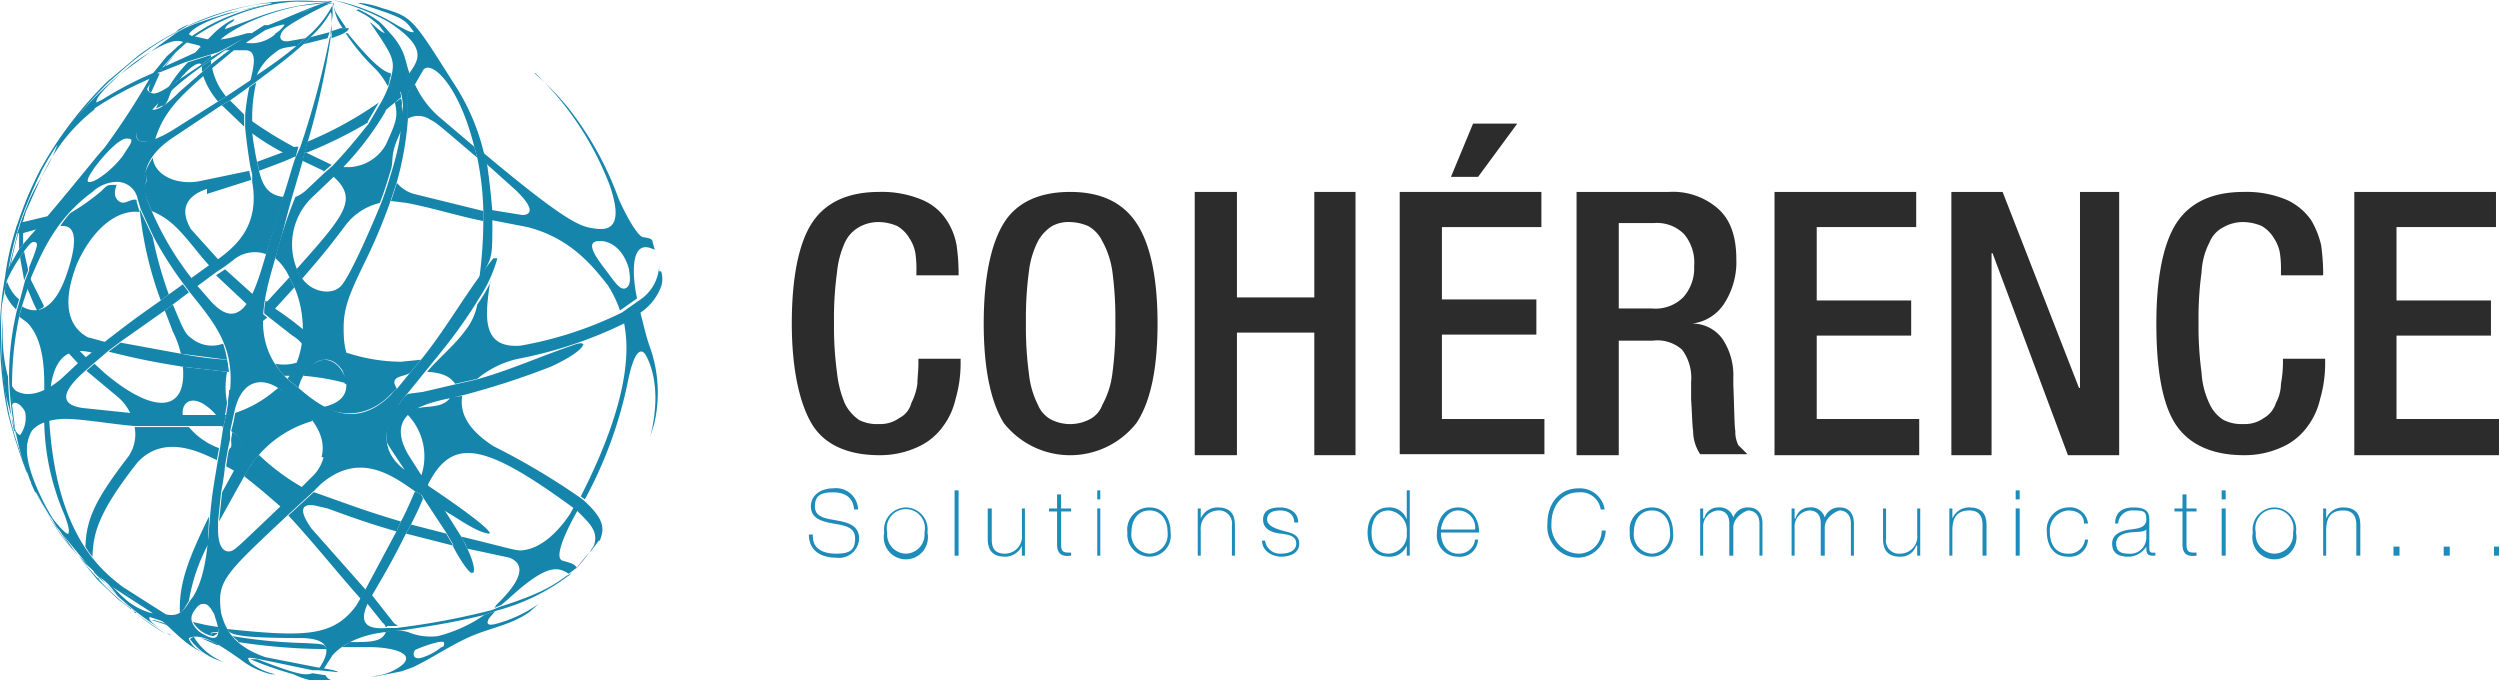
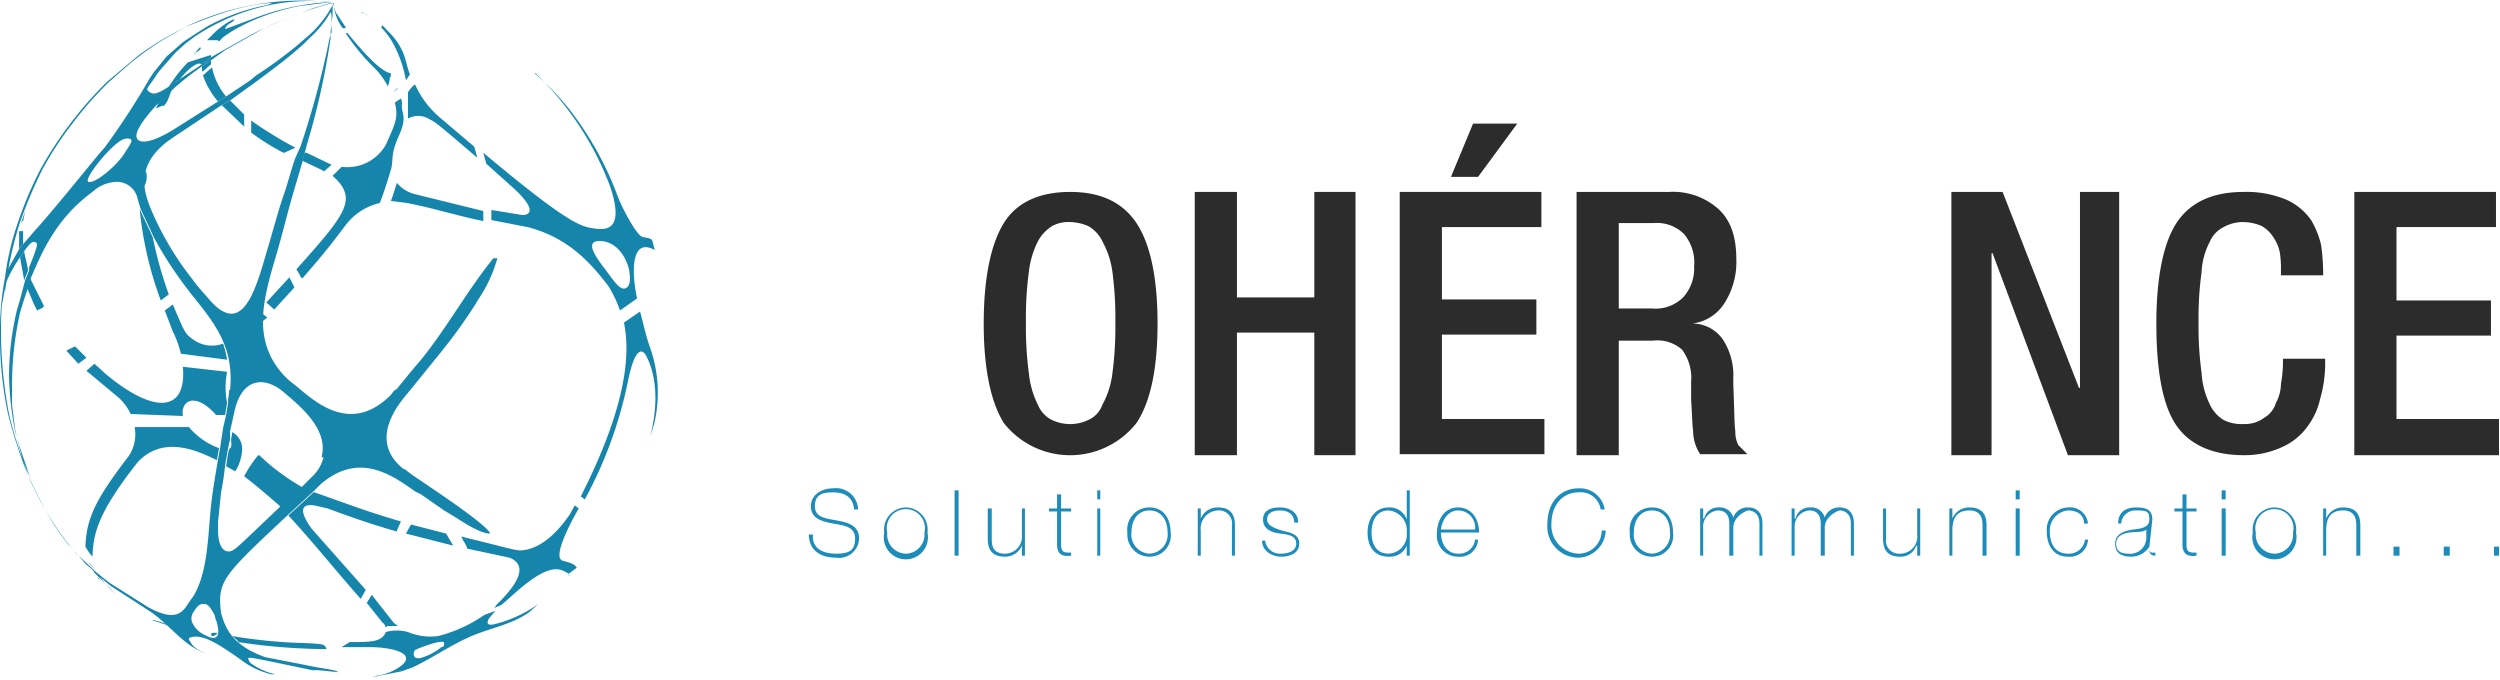
<svg xmlns="http://www.w3.org/2000/svg" id="Layer_1" data-name="Layer 1" viewBox="0 0 248.8 67.7">
  <defs>
    <style>.cls-1{isolation:isolate;}.cls-2{fill:#1685ac;}.cls-3{fill:#1e8cba;}.cls-4{fill:#2c2c2c;}</style>
  </defs>
  <title>logo coherence-2</title>
  <g class="cls-1">
    <path class="cls-2" d="M69.7,130.7l1.8.6-.6-.3-1-.3h-.2m8.6,2.2a60.5,60.5,0,0,0,8.8.7c-.2-.5-.2-.5-2.1-.6a50.9,50.9,0,0,1-7.3-.7h0l.6.5m-2-.8h-.1c-.6-.1-.7.1-.5.3h.2c0-.1.3-.1.4-.4m-10-3.5-2-1.9h.1c.1.2.1.2,1.9,1.9h0m32.1,5.1a5.6,5.6,0,0,1-2,1c-.9.1-.6-.7-.5-.8s2.9-1.2,2.9-.7-.2.3-.4.5m8.9-3.6.9-.8a13.1,13.1,0,0,1-4.3,2c-.4.1-1.1.2-.6-.6l.6-.7-1.1.4a14.2,14.2,0,0,1-4.6,2.1,5.8,5.8,0,0,1-3-.4,4.1,4.1,0,0,0-2.2,0c-.4,1-1.5,1-3.6,1l-.8.5h2.7c2.3,0,4.7.6,3.3,1.8a5.3,5.3,0,0,1-3.1,1.1h.6l2.5-.5h0l1.1-.4c1.9-.9,3.6-2.1,5.6-3s4.2-1.2,6-2.5m3.9-3.6.6-.6-.5.5h-.1m-46.7,0h-.1l-.6-.6.2.4,2.3,2.3-.2-.2a8.6,8.6,0,0,1-1.6-1.8m-.9-1.1.5.5-.7-.8.2.3m29.5,6.1h1.1l-.4-.3-2.2-2.8-.5.8h0l1.6,2c.2.1.2.3.3.4h.1m18.1-5.3.8-.6c-.2-.3-.3-.4-1.4-.7s.9-4,1.6-5.2l-.4-.3-.5.9c-1.7,2.5-3.3,3.3-4.3,3.5s-.7.1-6.5-1.3l.2.4a3,3,0,0,1,.4.8l4.2.9c2.5,1-.4,3.8-1.3,4.7l-.2.3.7-.3.7-.6c4-3.7,5-3.1,6-2.5M95,122.1l4.7,1.2-.7-1.2-3.5-.9-.5.9m-.9-.3.4-.9c-3.7-1.1-4.9-1.6-8.6-2.9h-.1l-2.5,2.3c2.5,2.7,4.8,5.6,7.2,8.3l.5-.9-5.4-6.1c-1.7-2.4-.4-2.4.3-2.3l1.3.3c1.9.7,4.1,1.5,6.9,2.3m-11.6-2.4,2.2-2a21.8,21.8,0,0,1-4.3-3.2h-.1a11.7,11.7,0,0,0-1.4,2.1c1.8,1.4,2.9,2.4,3.6,3m-6.3-4.7.2-1.1a7.1,7.1,0,0,1-3-2.1H68a3.9,3.9,0,0,1-.6,2.9c-3.3,4.3-4.2,6.2-4.3,9a6.1,6.1,0,0,0,.7,1c.1-2.2.4-4.2,4.5-9.4,2.7-2.9,6.4-.9,7.9-.2m2.5-1a1.9,1.9,0,0,0-1-1.8c0,.3-.1.6-.1.8s.1.7-.1.8-.3,1.3-.4,1.8l.9.5.2-.3a4.9,4.9,0,0,0,.5-1.8m-16.3-8.6.8-.6-1.1-1.1H62l-.8.4,1.2,1.3M77,110.3l.2-1.2a8.1,8.1,0,0,1,0-3.1l-4.4-.5c.4,4.5-2.8,4.8-7.7.7l-1.1-1-.8.7,3,2.5a4.9,4.9,0,0,1,1.4,1.8l5.2.2c-.2-1.2.7-2.1,2.2-1.1a5.5,5.5,0,0,1,1.1,1H77m42.3,2.2.4-1.3a13.5,13.5,0,0,0-.4-7.6c-.4-1.1-.6-2.1-1-3.6l-1.6,1.1c.3,1.7,1.2,6.5-4.3,17.3l.4.3a42,42,0,0,0,4.3-11.8c.8-3.9,1.6-2.9,1.8-2.5s1.7,3,.4,8.1m-60.4-13H59l-1.4-2.8-.3,1c.3.6.6,1.5,1,2.2l.6-.3M57,96.9l.4-1c-.1-.6-.3-1.3-.4-1.9l-.4.6c.1.7.3,1.6.4,2.3m15.6,7.3,4.6.6a9.4,9.4,0,0,0-.4-1.6,3.2,3.2,0,0,1-3.1-.5c-.7-.5-.8-.8-1.9-3.4l-.8.6.8,2.1a9.7,9.7,0,0,1,.8,2.2m8.1-3.2.5-.4-.5-.4h0v.7M56.5,93.8l.4-.5V92h-.4v1.7m.2-2.7h.2l.2-1h0l-.4,1.2m.1-.8h0a6.9,6.9,0,0,1,.5-1.3,8.6,8.6,0,0,1,.5-1.5h0a21.3,21.3,0,0,0-1,2.7m25.1,9.5,2-2.2-.5-1-2.3,2.5.8.7m-11.3-.9.8-.6a39.6,39.6,0,0,1-1.6-5.7l-1.3-2.8a36,36,0,0,0,2.1,9.1M68.9,87.6a1.8,1.8,0,0,0,.2-1.6h0a3.5,3.5,0,0,0-.2,1.7h0m33.8,3.3v-1l-6.9-1.7a3.4,3.4,0,0,1-1.7-1.1c-.2.6-.4,1.3-.6,1.8l1.6.2c2.6.5,5.1,1.3,7.6,1.8M84,84.8h0m2.8,1.3.8-.7-2.5-1.2h-.2l-.2.8,2.1,1m30.4,9.8c0,.2.3,1.4-.2,1.8s-1-.2-1.8-1.3-2.9-3.5-.7-3.3h.1c1.9.3,2.5,2.4,2.6,2.8m2.6-1.8-.3-1.1c-.1-.1-.2-.2-.9-.3s-2.3-3.4-2.5-4a32.4,32.4,0,0,0-4.9-8.8,26.3,26.3,0,0,0-3.4-3.5h.1a30.4,30.4,0,0,1,7.4,11.2c1.6,4.7-.6,4.4-1.8,4.2s-2.7-.7-10.8-7.5l.3,1.1,2.9,2.6c2.4,2.3,1.1,2.5.7,2.5l-3.1-.5v1l3.6.7c4.3,1.1,6.5,3.9,8,5.8a11.7,11.7,0,0,1,1.2,2.5l1.7-1.2c-.5-2.3-.7-6,1.6-4.9h.1M82.9,84.2l1.1-.5A39.9,39.9,0,0,1,79.6,81v1.2a23.6,23.6,0,0,0,3.2,2M70.8,79.6c.6-.4.6-1.2,1-1.8h-.1a3.6,3.6,0,0,0-1.1,1c-.2.2-.3.7-.5,1l.7-.3m5.8-.1,2.3,2.2V80.4L77.5,79l-.9.5m17.9-.7-.6.4c.3,1.4.2,1.8-.9,4.2a4.4,4.4,0,0,1-4.4,2.2l-.9.9c2.6,2.3,1.3,3.8-3.6,9.3l.3.5c.1.2.1.3.3.4,1.9-2.2,2.5-2.9,4.3-5.3a6,6,0,0,1,3.4-2.2c.4-1,.8-2.3,1.1-3.3s-.1-1.4.8-3.4.2-2.2.3-3.1a1.3,1.3,0,0,0-.1-.6m-.8-.6.5-.4h-.1l-.4.4m8.4,6.5-.3-1.1-3.3-2.8a9.4,9.4,0,0,1-2.6-3.4,2.7,2.7,0,0,0-.7.8v2.6a2.1,2.1,0,0,1,2.2.1c.6.3.6.3,4.7,3.8M76.3,79.1l.8-.5a6.5,6.5,0,0,1-1.4-2.9l-.9.8a7.9,7.9,0,0,0,1.5,2.6m-1.5-3,.8-.7V75l-.9.6v.5M74,74.3c.5-.3.7-.5.5-.6h0l-.6.7H74m.7,1,.9-.7v-.2h-.1l-2.2.7a14.2,14.2,0,0,0-2,2.6l1-.8h.1c1.1-1.4,2.1-2,2.3-1.5m18.8.8h0c-.4-.1-1.3-.3-4.3-4H89a21,21,0,0,0,3,3.6,7.4,7.4,0,0,1,1.2,1.7,2.9,2.9,0,0,0,.2-.9c.1,0,.1-.2.1-.4m-.9-4.6h-.1a7.6,7.6,0,0,1,1.1,1.4A12.2,12.2,0,0,1,95,77l.4-.6c-.3-.7-.4-1.5-.7-2.2A6.5,6.5,0,0,0,93.1,72a2.3,2.3,0,0,0-.5-.5m-2-1.2h.2l.8.5h0l-1-.6M89,71.7l-1-1.5a9.4,9.4,0,0,0-.3-.9h.1a4.6,4.6,0,0,0,.9,2.5H89M76.3,73.1c.2,0,.3-.2.4-.3s2.7-2.2,7.7-3.2l3.3-.4h0a24.3,24.3,0,0,0-8,1.7l-2.7,1c.1-.5.7-.6.9-.9s-1.1.4-2,1.3l-.7.7h1.1" transform="translate(-54.6 -69)" />
  </g>
  <g class="cls-1">
-     <path class="cls-2" d="M88.8,136.8h-.7c-.6-.1-.9-.2-1.1-.6l-1.3-.2c-.7.2-1.1.3-5.5-1.4h-.7a35.8,35.8,0,0,0,4.3,1.5,8.1,8.1,0,0,0,2.2.7h.5c.3-.1.3-.1,1.9,0h.4m-12.6-3.6h.2a5.6,5.6,0,0,0-1.8-.7h0l1.6.7M68,130h.2l-1.9-1.5h0l.5.4.8.7h.1l.3.2m8.3,1.6h0l-1.2-.2-1.3-.3a3,3,0,0,0,1.9,1.4c-.3-.3,0-.4.3-.4h.3v-.5m-5-.4h0a7.1,7.1,0,0,0-1.4-1s-.1.1-.6-.1a6.5,6.5,0,0,1-1.9-1c-.9-.7-1.6-1.6-2.4-2.2h0c.9,1,1.2,1.5,1.3,1.6h0a28.6,28.6,0,0,0,4.8,3.6l.4.3h.1c-2.6-1.5-2.1-1.7-2.1-1.8l1.2.4.6.2M58.2,118c.4.7.9,1.7,1.4,2.4l-.4-.7-1.5-2.8v.2l.4.9m13.1,12.2-4.4-2.8c-2.2-1.7-6.6-5.2-7.3-16.6h-.1l-.4.2a24.3,24.3,0,0,0,2,9.2c.5,1.3.5,1.7.4,1.9s-1-.7-2-2.1l.8,1.4.5.6c2.9,3.6,2.9,3.6,4.7,5s.7.3,2.6,1.6l1.1.8a6.1,6.1,0,0,0,2.1.8m42.1-6.2.9-1.2h.1c.4-1.1.6-2-1.6-4l-.4-.3a69.5,69.5,0,0,0-8.6-5.1c-2.3-1.5-3.4-3.1-3.1-5l-1.2.2c-1.1,1.4-3.1.4-4.3,1.6a6,6,0,0,1,1.4,6.2l.7,1.1v-.3c2.4-4.7,5.5-4.2,14.4,2.3l.4.3c1.3,1.3,2.2,2.1,1.7,3.5a12.6,12.6,0,0,1-1.9,2.4,2.4,2.4,0,0,1-.8.6c-1.4,1-2.6,1.8-6.7,3.1l-.7.3a72.8,72.8,0,0,1-9.6,1.8H93.1c-2.4.2-2.9-.8-1.5-3.2s2-3.4,3.4-6.2l.5-.9c.4-.8.9-1.8,1.2-2.6l-.2-.4-.6-.3c-.4.9-.9,2.1-1.4,3l-.4.9L91,127.6l-.5.9-.4.7c-2.3,3.2-5.2,3.2-12.9,2.4.3.5.6.9,7.5.9,3.3.1,2.4,1.8,1.8,2.8l-.2.3h.5l.9-1.4c.2-.2,1.6-1.9,5.3-2.3l1.8-.2c3.3-.5,5.1-.8,8-1.5l1.1-.4a20.5,20.5,0,0,0,7.4-3.6l.5-.5,1.6-1.9M55,97.7v0m1.2,2.1.3-1A4,4,0,0,1,55.3,97l-.2,1.2a5,5,0,0,0,1.1,1.6m21,6.2h.2c-.1-.5-.1-.8-.2-1.2a32.4,32.4,0,0,1-4.6-.6l-6-1.1-1.2.9c2.5.6,3.7.9,7.4,1.5l4.4.5m6.9-.9h0a4.4,4.4,0,0,1-2.1.1,5.4,5.4,0,0,0,.9,1.2h.6a4.2,4.2,0,0,0,.6-1.2m4.8,2h.2c-.1-.8-.8-2.4-2.3-2.4a2.8,2.8,0,0,0-2,1.6,23.5,23.5,0,0,1,4.1.7m6.5-1,1.1-1.3-2,.2a17.6,17.6,0,0,1-5.4-.9v.2c.8,2.3,3,3.2,4.7,3.6l.3-.2c-.2-.4-.4-.7-.1-1s1-.3,1.4-.6M56,92.6l.2-.3.3-1.1-.2.2L56,92.6m-1,4.7.2-.8v.8m29.7,5v-.4a29.2,29.2,0,0,0-2.8-2.1l-.8-.7-.3-.2v.2a4.1,4.1,0,0,0-.1,1.1l.5.4,2.3,1.8a3.6,3.6,0,0,1,1.1,1c0-.3.1-.6.1-1.1M120.2,96v-.6h0a4.3,4.3,0,0,1-2,3.5l-1.7,1.2a37.5,37.5,0,0,1-10.1,3.3h0c-4,.3-3.5-3.1-3-6.5v.2a14.2,14.2,0,0,1-1.3,2.2,5.9,5.9,0,0,1-1.2,2.6c-1.1,1.5-2.6,2.7-3.8,4.1,1.6.1,2.3.5,2.8,1.2l2.2-.5a9.5,9.5,0,0,1,4.1-2,42.1,42.1,0,0,0,10.7-3.6l1.6-1.1a5.4,5.4,0,0,0,1.9-2.5,2.5,2.5,0,0,0,0-1.5M59.3,90.5h.1l-2.5.6h-.2l-.4,1.1h.6l1.4-.4,1-1.1m20.6,7.8H80l-3-2.7-.9.6,3.3,3.1a5.8,5.8,0,0,0,.5-.9m-15.7,5.4,1.1-.9-1.8-.5h-.1c-3.2-1.7-1.7-5.8-1.2-7.2,1.5-3.5,4-5.6,6.3-5.3l-.3-1v-.2c-.6-.2-1.2.6-1.8.1s-.3-1.2-.2-1.6H66c-.7,0-.7,0-1.3.6a21.8,21.8,0,0,1-3.1,2.2,9.3,9.3,0,0,0-1,1.3h.1c1-.1,2,.6.5,4.9s-3.6,3.6-4.4,3.1l-.3,1,.8.6h0c1.9,1.9,1.7,5.7,1.7,7.1l.6-.3h0c.5-4.9,3.4-4,4.6-3.7m11-15.9,4.4-1.4-.2-.9L74.6,87c-2.3.5-4.6-.5-4.8-2.3a9.2,9.2,0,0,0-.7,1.3c0,.3.1.6.1.9s-.3.5-.3.8a14.9,14.9,0,0,0,.8,2.3,7.6,7.6,0,0,1,2.2,1.4c1.3,1.2,2.3,2.7,3.5,4l.9-.6-2.7-3c-1.4-2.4.1-3.5,1.6-4M84,84.7l.3-1.1H84l-1.1.5-2.7,1,.2.9c1-.4,2.5-.9,3.5-1.4H84M69.6,78.3h0l.9-2h-.3l-.6.9c-.3.7-.2.9,0,1m21.6,2.9,1.1-1.9a37.4,37.4,0,0,1-7.1,3.9l-.3,1.1h.2a42.3,42.3,0,0,0,6.1-3m3.2-3.1-.2-.3-.5.4a16.3,16.3,0,0,1-.9,1.9l1.1-.9.6-.5a1.3,1.3,0,0,0-.1-.6M70.6,75.9h.2l1.3-1.6-1.5,1.7m1.7-2.4a11.4,11.4,0,0,1-1.1,1.1l1.6-1.4h0l-.5.3m1.3-.9h.1l1.4-.9h0a8.1,8.1,0,0,0-1.5.9M69.7,83H70c.8-2.7,2.3-4.2,4.8-6.4l.9-.8L78,73.9h0c-.5,0-.5,0-2.4,1.5l-.8.7-2.3,2c-.6.6-2,2-2.8,1.8s-2.5,3.2-.8,3.2h.8M79,73.3,81,72h0c-2,.8-2.1,1.1-2,1.3m4.9-2.7a10.8,10.8,0,0,1,1.9-.8l-2.9,1.1-1.6.8.4-.2a14.5,14.5,0,0,0,2.2-.9m6.5-1.3h-.2c4.6,1.5,4.6,1.5,5.6,2.9h-.1c-.3,0-.5-.1-1.6-.7a18.9,18.9,0,0,0-6.4-2.5h0a23.2,23.2,0,0,1,5.6,2.2c3.8,2.5,3,3.7,2.1,5L95,77l.2,1.2.7-.8.8-1.4c.7-1.1,3.5,1.2,5.1,7.6l.3,1.1a29.5,29.5,0,0,1,.6,5.2v1a43.9,43.9,0,0,1-.4,5.8c1.3-2,1.3-2,1.3-5.6v-1c-.1-1.4-.3-3.2-.5-4.6l-.3-1.1a21.8,21.8,0,0,0-3.1-7.2c-4.1-6.5-4.1-6.5-7.1-7.4a9.1,9.1,0,0,0-2.1-.5M77.2,135a6,6,0,0,1-3.3-2.6h-.1l-.3.2a6,6,0,0,0,3.1,2.2l.6.2m-8.3-4.4,2.2,1.5a29.8,29.8,0,0,1-4.8-3.6,22.8,22.8,0,0,1-2.2-2.2l-1-1.1-.6-.7,1.8,2.2,2,1.9,1.9,1.5.7.5m6.4-7.8c0-.7.1-1.7.1-2.4-2.1,4.3-3,6.7-2.9,9.6.3-.2.3-.2.9-1.2a18.3,18.3,0,0,1,1.9-5.6v-.4m-18-6.7c-.3-.8-.7-2-.9-2.8h0a19.4,19.4,0,0,0,.7,2.2l.4.9h0l-.2-.4m44.4,10s.5-.5-1.2-3.6l-1.7-2.7-2.3-1.6.2.4,2.3,3.5.7,1.2v.2c.4.8,1.6,2.8,1.9,2.6m-16-15.2h.4c-.3-.4-.3-.4-3.1-2.8l-.6-.4-.5.4a11.9,11.9,0,0,1-3.8,2.1,11.6,11.6,0,0,1-.4,1.8c1.3.9,1.3,2,.3,3.9L76.7,118l-.3,2.9,2.5-4.5.6-1a11.1,11.1,0,0,1,6.2-4.5m26.9-7.6h.1c-.2-.2-.4-.2-1.2.1-3.2,1.1-6.3,2.5-9.6,3.4l-2.2.5-3,.7-1.5.2a3.4,3.4,0,0,0-.8.9,4.7,4.7,0,0,0-1.3,3.8c0,.2,0,.2,1.8,2.9.7.6,1.7,1.2,2.4,1.7h0l-.7-1.1-1.4-2.2c-2.3-4.1,1.5-5,4.3-5.6l1.3-.3a79.3,79.3,0,0,0,8.6-2.8c2.6-1.2,3.1-1.9,3.2-2.1M56,111.9a29.5,29.5,0,0,1-.6-5.4c-.6-2.2-.7-4.5-.3-8.3l.2-1.2h0l-.2.6v.4c-.1,1.1-.2,2.6-.3,3.8a34.1,34.1,0,0,0,.3,6.2h0c.3,1.3.7,2.6,1,3.9m20.7-.3.3-1.3H72.8l-5.2-.2-4.8-.5c-3.4-.5-.5-3,.4-3.8l.8-.7,1.4-1.2,1.2-.9L71,99.9l.8-.6,1.6-1.2-.6-.8-1.4,1-.8.6c-3,2.1-3.2,2.3-5.3,3.9l-1.1.9-1,.8-.8.6-1.6,1.5c-.1.1-2.5,2.3-4.4,1.4-.3-.1-.4-.3-.7-.7a13.4,13.4,0,0,1,.1,2c.3-.6,1.1.2,1.3.7a2.9,2.9,0,0,1-.5,2.3c-.2-.1-.3-.1-.5-.6a29,29,0,0,0,1.5,5.1l2,3.6,2,3,.6.7-1.9-2.7-.8-1.4-.4-.7c-2.5-4.9-1.8-6.3-1.5-7.1s1.5-1.4,3.1-1.5,4.9.5,7.3.7h8.7M72.4,71.9l-.3.3.9-.5.4-.3-1,.5m8.7,22.4,1.7-5.7c-1.7-.2-2.1-1.4-2.4-2.5l-.2-.9c-.2-.9-.4-2.1-.5-3V81a15.5,15.5,0,0,1,.4-3.8l-.7.5a25.1,25.1,0,0,0-.4,2.7v1.3c.1,1.1.3,2.6.5,3.8l.2.9v.7c.8,4.5-1.8,6.5-3.4,7.7l-.9.6-1.8,1.3.6.8,1.9-1.4.9-.6.8-.6a3.3,3.3,0,0,1,3.3-.6M76.3,74.2a37.2,37.2,0,0,0,3.4-1.9h-.5c-2.6.8-3.3.7-4,.6l-1.3-.3-.8.6,1.2.3c.4.1.3.3-.2.7l-3.3,1.5h-.2l-.4.5h.3L73,75.2l3.3-1m10.9-1.4.2-.6-1.9.5-.7.7,2.4-.6m2-1h-.7l-.9.3v.7l.8-.3c1-.4.9-.7.9-.7m-25.3,8a34.7,34.7,0,0,1,5.6-3l.4-.6a35.8,35.8,0,0,0-5.2,2.7l-.6.3c-.2-.7,2.8-3.2,3.8-4,3.6-2.5,4.3-2.2,4.9-2h0l.9-.6h-.1l-.3-.2s.7-1.6,8.1-3h.3l-4.5.9c-3.8,1.2-4,1.3-5.2,2-6.1,4.5-6.1,4.5-6.6,5a31.1,31.1,0,0,0-5.3,6.1h.1c-.7,2.1-2.1,3.8-2.9,5.8l-.5,1.3-.3.8-.3,1.1c-.3,1.2-.7,2.7-.9,3.9l.2-.6c.2-1,.5-2.4.8-3.4l.4-1.1.4-1.2c.6-1.3,1.3-3,2-4.3a17.3,17.3,0,0,1,4.8-5.8m30.5-1.7a8.3,8.3,0,0,1,.2,1.3c-.1.9-.2,2.2-.3,3.1s-.5,2.4-.8,3.4-.7,2.3-1.1,3.3-3,7.2-4,8.2-3.2.5-4-1.1l-.3-.5a6.5,6.5,0,0,1,1.4-7.2l2.2-2.1.9-.9a29.8,29.8,0,0,0,4.2-5.5l.9-1.9c.2-.4.3-.4.4-.4l.3.3m-4.3-8.2h-.2a7.5,7.5,0,0,1,1.7,1l.6.5.6.8c-.6-.2-1-.8-1.5-1.1,2.6,3.8,2.6,3.8,1.9,6.3a11.1,11.1,0,0,1-.9,1.9l-1.1,1.9c-.9,1.1-1.9,2.4-3.6,4.2l-.8.7-1.7,1.6a3.5,3.5,0,0,1-1.2.8A43.5,43.5,0,0,0,82,94.7a5.2,5.2,0,0,1,1.4,1.9l.4.8c1,2,1.7,6.3-.6,9.3l1.1.9c.6-2.4,2.9-4,4.4-1.7,0,.2,1.6,2.8-1.9,3.6,1.1.6,4.2,1.6,7-1.6-4.9-1.2-5-4.3-5-6.3s.6-3.4,2.1-6.5a54.9,54.9,0,0,0,2.6-6.2l.6-1.8a31.9,31.9,0,0,0,1.1-6.3V77.7c-.4-2.8-.9-4.6-2.6-6.3l-.2-.2a11.4,11.4,0,0,0-2.2-1.3m-6.6-.7h4a25.8,25.8,0,0,0-4,0m-1.6,3.2a3.7,3.7,0,0,1-2.2.9c-.5,0-.9,0-.7-.2A7.8,7.8,0,0,1,81,72h0c.8-.3,2-.7,1.9-.5a3,3,0,0,1-1,.9m2.3,1.1.8-.7-1.7.3c-.9.1-1-.5-.5-1.1s3.2-2,4.9-2.8h0l-.8.3.8-.4h-.2c-2.1.6-4.1,1.6-6.2,2.4h-.4L77,74h2.1c1.1.1.8,1.5.4,3.1l.6-.5a5.3,5.3,0,0,1,1.8-2.3c.6-.5.7-.5,2-.7h.3" transform="translate(-54.6 -69)" />
-   </g>
+     </g>
  <g class="cls-1">
    <path class="cls-2" d="M75.9,130.1c.1.2.1.4.2.6.7,2.2-.4,1.9-1.1,1.5a2.5,2.5,0,0,1-1.2-1.1,1.1,1.1,0,0,1,0-1.1c.3-.5.6-.9,1-.9s.6.1,1.1,1m10.9-15.6a4,4,0,0,1-1.2,2l-.9.9-2.2,2c-4.4,4.2-4.4,4.2-4.8,4.4s-1.4.2-1.4-2.1v-.8l.3-2.9a25.1,25.1,0,0,0,.4-2.7l.3-1.7.2-.9v-.8l.4-1.8c.7-3.5,3-3.7,4.9-2.1s4.5,3.8,3.8,6.5M57.9,94.6l-.4,1v.3l-.4,1-.5,1.9-.3,1a28.6,28.6,0,0,0-.8,6.7,32.6,32.6,0,0,0,.6,5.4l.4,1.4,1.1,3.2-.4-.9a37.2,37.2,0,0,1-1.7-5.4,43.8,43.8,0,0,1-.8-7.9c0-.9,0-2.1.1-3l.3-1.6v-.2l.2-.6a13.4,13.4,0,0,1,1.3-2.3L57,94c.6-.8.8-1,1.1-.9s.2.4-.2,1.5m19.5,13.2c0,.5-.1.8-.1,1v.3l-.2,1.2-.3,1.3-.3,2-.2,1.1c-.5,3-.6,3.5-.8,5.7s-.3,5.8-1.7,8l-.3.4c-.7,1.1-1.3,2.2-4.2.6h0L65.5,127l-1.4-1.1-.5-.5-1.4-1.3-.6-.7a31.6,31.6,0,0,1-4-6.6,30.1,30.1,0,0,1-1.5-5.1l-.3-2.4v-2.1a32.7,32.7,0,0,1,.8-7.1l.3-1,.5-1.5.3-1c1-2.3,2.4-5.8,6.1-8.5a3.7,3.7,0,0,1,2.4-1,2.1,2.1,0,0,1,2.1,1.7l.3,1h0l1.3,2.8a37.6,37.6,0,0,0,3,4.7l.6.8c2.5,3.1,4.4,5.4,4,9.7M66.9,84.4c-.9,1.3-2.9,2.9-3.5,2.7s2.6-4.2,3.7-4.3.4.6-.2,1.6M65,83.7l-.7.8c-4.8,5.9-6,7.2-6.1,7.3l-1.3,1.5-.4.5-1,1.8-.2.6v.3l-.2.8V98l.2-1.4a34.5,34.5,0,0,1,1.3-5.5,47.2,47.2,0,0,1,2.2-5.2,33.4,33.4,0,0,1,3-4.6,35.8,35.8,0,0,1,3.7-4.2l1.6-1.4A26.6,26.6,0,0,1,72,72.3l1-.6c1.8-.7,5.5-2.3,8.7-2.4l-.5.2a20.4,20.4,0,0,0-6.1,2.2l-1.4.9-.9.6-1.6,1.4-1.3,1.6-.4.6A74,74,0,0,1,65,83.7M87.6,70.9v1.3l-.2.6a88,88,0,0,1-2.9,10.8L84,84.7h0c-.4,1.1-.8,2.7-1.2,3.8s-1.1,3.7-1.7,5.7c-1.1,3.8-2.4,8.2-5.5,4.8l-1.4-1.6-.6-.8A30,30,0,0,1,69.7,90c-.8-1.9-1.8-4.7,2.1-7.3l4.8-3.2.9-.5,1.8-1.3.7-.5c2.4-1.8,3.1-2.3,4.8-3.8l.7-.7a9.6,9.6,0,0,0,2-2.5c.1.2.1.2.1.7m16.5,23.8h-.4c-2.6,3.2-4.6,6.9-7.2,10.1l-1.1,1.3-1.3,1.6-.3.2-.3.4c-3.8,3.8-7.2,1-9.2-.7l-1-.8c-3.7-3.5-2.6-7.7-1.3-12.1.6-2,1.1-4.1,1.7-6.2l1-3.4.2-.8.3-1.1a74,74,0,0,0,2.3-10.4v-.7c.1-.4.1-1.1.2-1.5V69.5A10.6,10.6,0,0,1,85,72.8l-.8.7a44.8,44.8,0,0,1-4.1,3l-.6.5-2.4,1.6-.8.5L71.7,82c-2.5,1.5-3.7,1.3-3.5.3s2.5-3.9,6.5-6.7l.9-.6L77,74l3.9-2.2,2-.9,2.9-1.1,1.7-.5h.2a38.5,38.5,0,0,0-8,3.1l-3.4,1.9-.7.4-.9.7-2.4,1.6h0c-2.2,1.6-2.5,1.4-2.9,1.1s.1-.5.8-1.7l.4-.5,1.5-1.7,1-.9.8-.6a21,21,0,0,1,8.7-3.4,21.5,21.5,0,0,1,5-.1h-.3A26.7,26.7,0,0,0,73,71.7l-.9.5a28.5,28.5,0,0,0-3.7,2.3l-3.1,2.6a36.8,36.8,0,0,0-3.7,4.2,37.3,37.3,0,0,0-3,4.6,38.1,38.1,0,0,0-2.2,5.2,26.9,26.9,0,0,0-1.3,5.5,28.6,28.6,0,0,0-.5,5.7,37.1,37.1,0,0,0,.8,7.9,52.5,52.5,0,0,0,1.7,5.4,45.1,45.1,0,0,0,2.5,5,24,24,0,0,0,1.8,2.6h0l1.1,1.2.6.7.7.6.6.6.6.5.6.5,3.7,2.4c1.8,1.1,3.1,3,5,4l.8.4c-.9-.5-1.2-.6-1.6-1.3a.4.4,0,0,1-.1-.3c1.3-.6,3.2.8,5.1,2.1a7.9,7.9,0,0,0,3.1,1.5H82a6.3,6.3,0,0,1-2.3-1,.8.8,0,0,1-.4-.6c.2-.1.2-.1,6.4,1.2h.6l2,.2c-.4-.2-.4-.2-2.2-.5L81,134.4c-3.4-1.2-4-3-4.4-4.4-.4-3.2.2-3.7,6.7-9.8l2.5-2.3.7-.7c3.7-3.2,6.9-1.1,9.4.7l.6.3,2.3,1.6,1,.6c2.3,1.5,2.9,1.6,3.4,1.7s-.1-.8-5.9-4.7c-.7-.5-1.7-1.1-2.4-1.7h-.1c-1.7-1.3-3-3.7.4-7.6l1.7-2.1,1.7-2.1a50.3,50.3,0,0,0,3.3-4.6l.3-.5a13.9,13.9,0,0,0,1.9-4.1" transform="translate(-54.6 -69)" />
  </g>
  <path class="cls-3" d="M139.6,119.7c-.1-1.2-.9-1.7-2.1-1.7s-1.8.3-1.8,1.4,1.1,1.2,2.2,1.4,2.2.5,2.2,1.8a2,2,0,0,1-2.3,1.9c-1.5,0-2.7-.7-2.7-2.3h.4c-.1,1.4,1,1.9,2.3,1.9s1.9-.3,1.9-1.5-1.1-1.3-2.2-1.5-2.2-.5-2.2-1.7,1.1-1.8,2.2-1.8a2.2,2.2,0,0,1,2.5,2.1Z" transform="translate(-54.6 -69)" />
  <path class="cls-3" d="M144.8,119.5a2.2,2.2,0,0,1,2.1,2.5,2.2,2.2,0,1,1-4.3,0A2.2,2.2,0,0,1,144.8,119.5Zm0,4.6a1.9,1.9,0,0,0,1.8-2.1,1.9,1.9,0,1,0-3.7,0A1.9,1.9,0,0,0,144.8,124.1Z" transform="translate(-54.6 -69)" />
  <path class="cls-3" d="M150,117.8v6.5h-.4v-6.5Z" transform="translate(-54.6 -69)" />
  <path class="cls-3" d="M156.6,124.3h-.3v-1h0a1.8,1.8,0,0,1-1.7,1.1c-1.7,0-1.7-1.3-1.7-1.9v-2.9h.4v3c0,.5,0,1.5,1.3,1.5a1.7,1.7,0,0,0,1.7-1.9v-2.6h.3Z" transform="translate(-54.6 -69)" />
  <path class="cls-3" d="M161.2,119.9h-1v3.3c0,.8.3.8,1,.8v.3c-.7.1-1.4,0-1.4-1.1v-3.3H159v-.3h.8v-1.4h.4v1.4h1Z" transform="translate(-54.6 -69)" />
  <path class="cls-3" d="M163.8,118.7v-.9h.3v.9Zm0,5.6v-4.7h.3v4.7Z" transform="translate(-54.6 -69)" />
  <path class="cls-3" d="M169,119.5c1.4,0,2.1,1.1,2.1,2.5a2.1,2.1,0,0,1-2.1,2.4,2.2,2.2,0,0,1-2.2-2.4A2.2,2.2,0,0,1,169,119.5Zm0,4.6a1.9,1.9,0,0,0,1.8-2.1c0-1.2-.6-2.2-1.8-2.2s-1.8,1-1.8,2.2A1.9,1.9,0,0,0,169,124.1Z" transform="translate(-54.6 -69)" />
  <path class="cls-3" d="M173.8,119.6h.3v1h0a1.8,1.8,0,0,1,1.7-1.1c1.7,0,1.7,1.3,1.7,1.9v2.9h-.3v-3a1.3,1.3,0,0,0-1.4-1.5,1.8,1.8,0,0,0-1.7,2v2.5h-.3Z" transform="translate(-54.6 -69)" />
  <path class="cls-3" d="M180.5,122.8a1.5,1.5,0,0,0,1.6,1.3c.6,0,1.5-.2,1.5-1s-.8-.9-1.6-1-1.7-.4-1.7-1.4.9-1.2,1.7-1.2,1.8.4,1.8,1.5h-.4c0-.8-.6-1.2-1.4-1.2s-1.3.3-1.3.9.8.9,1.5,1.1,1.7.3,1.7,1.3-1,1.3-1.8,1.3-1.9-.5-1.9-1.6Z" transform="translate(-54.6 -69)" />
  <path class="cls-3" d="M194.6,123.3h0a1.8,1.8,0,0,1-1.8,1.1c-1.5,0-2.1-1.1-2.1-2.4s.7-2.5,2.1-2.5a1.8,1.8,0,0,1,1.8,1.2h0v-2.9h.3v6.5h-.3Zm0-1.3a2,2,0,0,0-1.8-2.2c-1.2,0-1.7,1-1.7,2.2s.5,2.1,1.7,2.1A1.9,1.9,0,0,0,194.6,122Z" transform="translate(-54.6 -69)" />
  <path class="cls-3" d="M198,122c0,1.1.6,2.1,1.7,2.1a1.6,1.6,0,0,0,1.7-1.4h.3a1.8,1.8,0,0,1-2,1.7,2.1,2.1,0,0,1-2.1-2.3c0-1.3.7-2.6,2.1-2.6s2.1,1.2,2.1,2.5Zm3.4-.3a1.7,1.7,0,0,0-1.7-1.9c-1,0-1.6,1-1.7,1.9Z" transform="translate(-54.6 -69)" />
  <path class="cls-3" d="M213.9,119.7a2,2,0,0,0-2.2-1.7c-1.7,0-2.7,1.4-2.7,3.1a2.8,2.8,0,0,0,2.7,3,2.3,2.3,0,0,0,2.3-2.3h.4a2.8,2.8,0,0,1-2.7,2.7,3.1,3.1,0,0,1-3.1-3.4c0-2,1.2-3.5,3.1-3.5a2.5,2.5,0,0,1,2.6,2.1Z" transform="translate(-54.6 -69)" />
  <path class="cls-3" d="M219,119.5c1.4,0,2.1,1.1,2.1,2.5a2.1,2.1,0,0,1-2.1,2.4,2.2,2.2,0,0,1-2.2-2.4A2.2,2.2,0,0,1,219,119.5Zm0,4.6a1.9,1.9,0,0,0,1.8-2.1c0-1.2-.6-2.2-1.8-2.2s-1.8,1-1.8,2.2A1.9,1.9,0,0,0,219,124.1Z" transform="translate(-54.6 -69)" />
  <path class="cls-3" d="M223.8,119.6h.3v1h.1a1.4,1.4,0,0,1,1.4-1.1,1.4,1.4,0,0,1,1.5,1h0a1.5,1.5,0,0,1,1.5-1c.8,0,1.4.5,1.4,1.6v3.2h-.3v-3.2c0-1.2-.9-1.3-1.1-1.3s-1.5.6-1.5,1.7v2.8h-.4v-3.2c0-1.2-.8-1.3-1.1-1.3a1.6,1.6,0,0,0-1.5,1.7v2.8h-.3Z" transform="translate(-54.6 -69)" />
  <path class="cls-3" d="M232.9,119.6h.3v1h.1a1.4,1.4,0,0,1,1.4-1.1,1.4,1.4,0,0,1,1.5,1h0a1.5,1.5,0,0,1,1.5-1c.8,0,1.4.5,1.4,1.6v3.2h-.3v-3.2c0-1.2-.9-1.3-1.1-1.3s-1.5.6-1.5,1.7v2.8h-.4v-3.2c0-1.2-.8-1.3-1.1-1.3a1.6,1.6,0,0,0-1.5,1.7v2.8h-.3Z" transform="translate(-54.6 -69)" />
  <path class="cls-3" d="M245.7,124.3h-.3v-1h-.1a1.6,1.6,0,0,1-1.6,1.1c-1.7,0-1.7-1.3-1.7-1.9v-2.9h.3v3a1.3,1.3,0,0,0,1.4,1.5,1.7,1.7,0,0,0,1.7-1.9v-2.6h.3Z" transform="translate(-54.6 -69)" />
  <path class="cls-3" d="M248.6,119.6h.3v1h0a1.8,1.8,0,0,1,1.7-1.1c1.7,0,1.7,1.3,1.7,1.9v2.9h-.4v-3c0-.4,0-1.5-1.3-1.5s-1.7.8-1.7,2v2.5h-.3Z" transform="translate(-54.6 -69)" />
  <path class="cls-3" d="M255.2,118.7v-.9h.4v.9Zm0,5.6v-4.7h.4v4.7Z" transform="translate(-54.6 -69)" />
  <path class="cls-3" d="M262,121.1c0-.9-.7-1.3-1.6-1.3a2,2,0,0,0-1.8,2.1c0,1.3.6,2.2,1.8,2.2a1.6,1.6,0,0,0,1.7-1.4h.3a1.8,1.8,0,0,1-2,1.7c-1.5,0-2.1-1.2-2.1-2.5a2.2,2.2,0,0,1,2.1-2.4,1.8,1.8,0,0,1,2,1.6Z" transform="translate(-54.6 -69)" />
-   <path class="cls-3" d="M268.5,123.5c0,.2,0,.5.3.5h.3v.3h-.3c-.5,0-.6-.3-.6-.7v-.2h0a2.1,2.1,0,0,1-1.8,1c-.9,0-1.6-.3-1.6-1.3s1-1.3,1.8-1.4,1.6-.2,1.6-1-.2-.9-1.3-.9a1.4,1.4,0,0,0-1.5,1.3h-.3c0-1.1.7-1.6,1.8-1.6s1.6.3,1.6,1.2Zm-.3-1.8c-.3.3-1,.2-1.7.3s-1.3.4-1.3,1.1.4,1,1.2,1a1.6,1.6,0,0,0,1.8-1.6Z" transform="translate(-54.6 -69)" />
+   <path class="cls-3" d="M268.5,123.5c0,.2,0,.5.3.5h.3v.3c-.5,0-.6-.3-.6-.7v-.2h0a2.1,2.1,0,0,1-1.8,1c-.9,0-1.6-.3-1.6-1.3s1-1.3,1.8-1.4,1.6-.2,1.6-1-.2-.9-1.3-.9a1.4,1.4,0,0,0-1.5,1.3h-.3c0-1.1.7-1.6,1.8-1.6s1.6.3,1.6,1.2Zm-.3-1.8c-.3.3-1,.2-1.7.3s-1.3.4-1.3,1.1.4,1,1.2,1a1.6,1.6,0,0,0,1.8-1.6Z" transform="translate(-54.6 -69)" />
  <path class="cls-3" d="M273.2,119.9h-1v3.3c0,.8.3.8,1,.8v.3c-.7.1-1.4,0-1.4-1.1v-3.3H271v-.3h.8v-1.4h.4v1.4h1Z" transform="translate(-54.6 -69)" />
  <path class="cls-3" d="M275.7,118.7v-.9h.4v.9Zm0,5.6v-4.7h.4v4.7Z" transform="translate(-54.6 -69)" />
  <path class="cls-3" d="M281,119.5a2.2,2.2,0,0,1,2.1,2.5,2.2,2.2,0,1,1-4.3,0A2.2,2.2,0,0,1,281,119.5Zm0,4.6a1.9,1.9,0,0,0,1.8-2.1,1.9,1.9,0,1,0-3.7,0A1.9,1.9,0,0,0,281,124.1Z" transform="translate(-54.6 -69)" />
  <path class="cls-3" d="M285.8,119.6h.3v1h0a1.8,1.8,0,0,1,1.7-1.1c1.7,0,1.7,1.3,1.7,1.9v2.9h-.4v-3c0-.4,0-1.5-1.3-1.5s-1.7.8-1.7,2v2.5h-.3Z" transform="translate(-54.6 -69)" />
  <path class="cls-3" d="M292.8,124.3v-.9h.6v.9Z" transform="translate(-54.6 -69)" />
  <path class="cls-3" d="M297.8,124.3v-.9h.6v.9Z" transform="translate(-54.6 -69)" />
  <path class="cls-3" d="M302.8,124.3v-.9h.5v.9Z" transform="translate(-54.6 -69)" />
-   <path class="cls-4" d="M150.2,104.7v.6a12.7,12.7,0,0,1-.5,3.4,7.2,7.2,0,0,1-1.3,2.8,6.2,6.2,0,0,1-2.5,2,8.9,8.9,0,0,1-3.8.8c-3.2,0-5.5-1.1-6.7-3.1s-2-5.4-2-10,.7-8,2-10,3.5-3.1,6.7-3.1a10.3,10.3,0,0,1,4.3.8,5.4,5.4,0,0,1,2.4,2,6.6,6.6,0,0,1,1,2.5A21.1,21.1,0,0,1,150,96v.4h-4.2V96a10.9,10.9,0,0,0-.1-1.8,3.9,3.9,0,0,0-.6-1.5,3.4,3.4,0,0,0-1.2-1.2,4.8,4.8,0,0,0-1.8-.4,3.9,3.9,0,0,0-2,.5,3.4,3.4,0,0,0-1.4,1.5,9.2,9.2,0,0,0-.8,3,33.4,33.4,0,0,0-.3,5,34.3,34.3,0,0,0,.3,5,10.7,10.7,0,0,0,.8,3.1,4.4,4.4,0,0,0,1.4,1.6,4,4,0,0,0,2,.4,3.2,3.2,0,0,0,2-.6,2.3,2.3,0,0,0,1.2-1.5,6,6,0,0,0,.6-1.9c0-.6.1-1.3.1-2v-.5Z" transform="translate(-54.6 -69)" />
  <path class="cls-4" d="M154.5,111.1c-1.3-2.1-2-5.4-2-9.9s.7-7.9,2-10,3.6-3.1,6.6-3.1,5.2,1,6.6,3.1,2.1,5.5,2.1,10-.7,7.8-2.1,9.9a8.4,8.4,0,0,1-13.2,0Zm8.4-.3a2.6,2.6,0,0,0,1.4-1.5,8.6,8.6,0,0,0,1-3.1,34.9,34.9,0,0,0,.3-5.1,34.9,34.9,0,0,0-.3-5.1,8.7,8.7,0,0,0-1-3,3.4,3.4,0,0,0-1.4-1.5,4.8,4.8,0,0,0-1.8-.4,3.4,3.4,0,0,0-1.8.4,4.1,4.1,0,0,0-1.4,1.5,8.9,8.9,0,0,0-.9,3,34.9,34.9,0,0,0-.3,5.1,34.9,34.9,0,0,0,.3,5.1,8.9,8.9,0,0,0,.9,3.1,2.9,2.9,0,0,0,1.4,1.5,4.2,4.2,0,0,0,3.6,0Z" transform="translate(-54.6 -69)" />
  <path class="cls-4" d="M173.5,88.1h4.2V98.6h7.7V88.1h4.1v26.2h-4.1V102.1h-7.7v12.2h-4.2Z" transform="translate(-54.6 -69)" />
  <polygon class="cls-4" points="139.3 19.1 153.4 19.1 153.4 22.6 143.5 22.6 143.5 29.8 152.9 29.8 152.9 33.3 143.5 33.3 143.5 41.7 153.7 41.7 153.7 45.2 139.3 45.2 139.3 19.1" />
  <polygon class="cls-4" points="151 12.3 147.1 17.6 144.4 17.6 146.6 12.3 151 12.3" />
  <path class="cls-4" d="M211.5,88.1h9.2a6.8,6.8,0,0,1,4.8,1.6c1.3,1.1,1.9,2.8,1.9,5.1a7.6,7.6,0,0,1-1.2,4.4,4.4,4.4,0,0,1-3.2,2h0a3.7,3.7,0,0,1,3,1.5,6.5,6.5,0,0,1,1.1,3.9v.7c.1,2.4.1,4,.2,4.6a2.9,2.9,0,0,0,.3,1.4l.9.9h-4.7a4.2,4.2,0,0,1-.7-2.3c-.1-.7-.1-1.7-.2-3.1V107a4.7,4.7,0,0,0-.9-3.2,3.7,3.7,0,0,0-2.9-.9h-3.4v11.4h-4.2ZM219,99.7a3.9,3.9,0,0,0,3.1-1.1,4.3,4.3,0,0,0,1.1-3.1,4.4,4.4,0,0,0-1-3.2,3.8,3.8,0,0,0-3-1.1h-3.5v8.5Z" transform="translate(-54.6 -69)" />
-   <path class="cls-4" d="M231.2,88.1h14.1v3.5h-9.9v7.3h9.4v3.5h-9.4v8.3h10.2v3.6H231.2Z" transform="translate(-54.6 -69)" />
  <path class="cls-4" d="M248.8,88.1h5.1l7.6,19.5h.1V88.1h3.9v26.2h-5.1l-7.5-20.1h-.1v20.1h-4Z" transform="translate(-54.6 -69)" />
  <path class="cls-4" d="M286,104.7v.6a12.7,12.7,0,0,1-.5,3.4,7.2,7.2,0,0,1-1.3,2.8,6.2,6.2,0,0,1-2.5,2,8.9,8.9,0,0,1-3.8.8c-3.2,0-5.5-1.1-6.8-3.1s-1.9-5.4-1.9-10,.7-8,2-10,3.5-3.1,6.7-3.1a10.3,10.3,0,0,1,4.3.8,6,6,0,0,1,2.4,2,8.7,8.7,0,0,1,1,2.5,21.1,21.1,0,0,1,.2,2.6v.4h-4.2V96a10.9,10.9,0,0,0-.1-1.8,3.9,3.9,0,0,0-.6-1.5,3.4,3.4,0,0,0-1.2-1.2,4.8,4.8,0,0,0-1.8-.4,3.9,3.9,0,0,0-2,.5,2.9,2.9,0,0,0-1.4,1.5,7.2,7.2,0,0,0-.8,3,33.4,33.4,0,0,0-.3,5,34.3,34.3,0,0,0,.3,5,8.2,8.2,0,0,0,.8,3.1,3.6,3.6,0,0,0,1.4,1.6,4,4,0,0,0,2,.4,3.2,3.2,0,0,0,2-.6,2.6,2.6,0,0,0,1.2-1.5,4.1,4.1,0,0,0,.5-1.9,12.3,12.3,0,0,0,.2-2v-.5Z" transform="translate(-54.6 -69)" />
  <path class="cls-4" d="M288.9,88.1H303v3.5h-9.9v7.3h9.4v3.5h-9.4v8.3h10.2v3.6H288.9Z" transform="translate(-54.6 -69)" />
</svg>